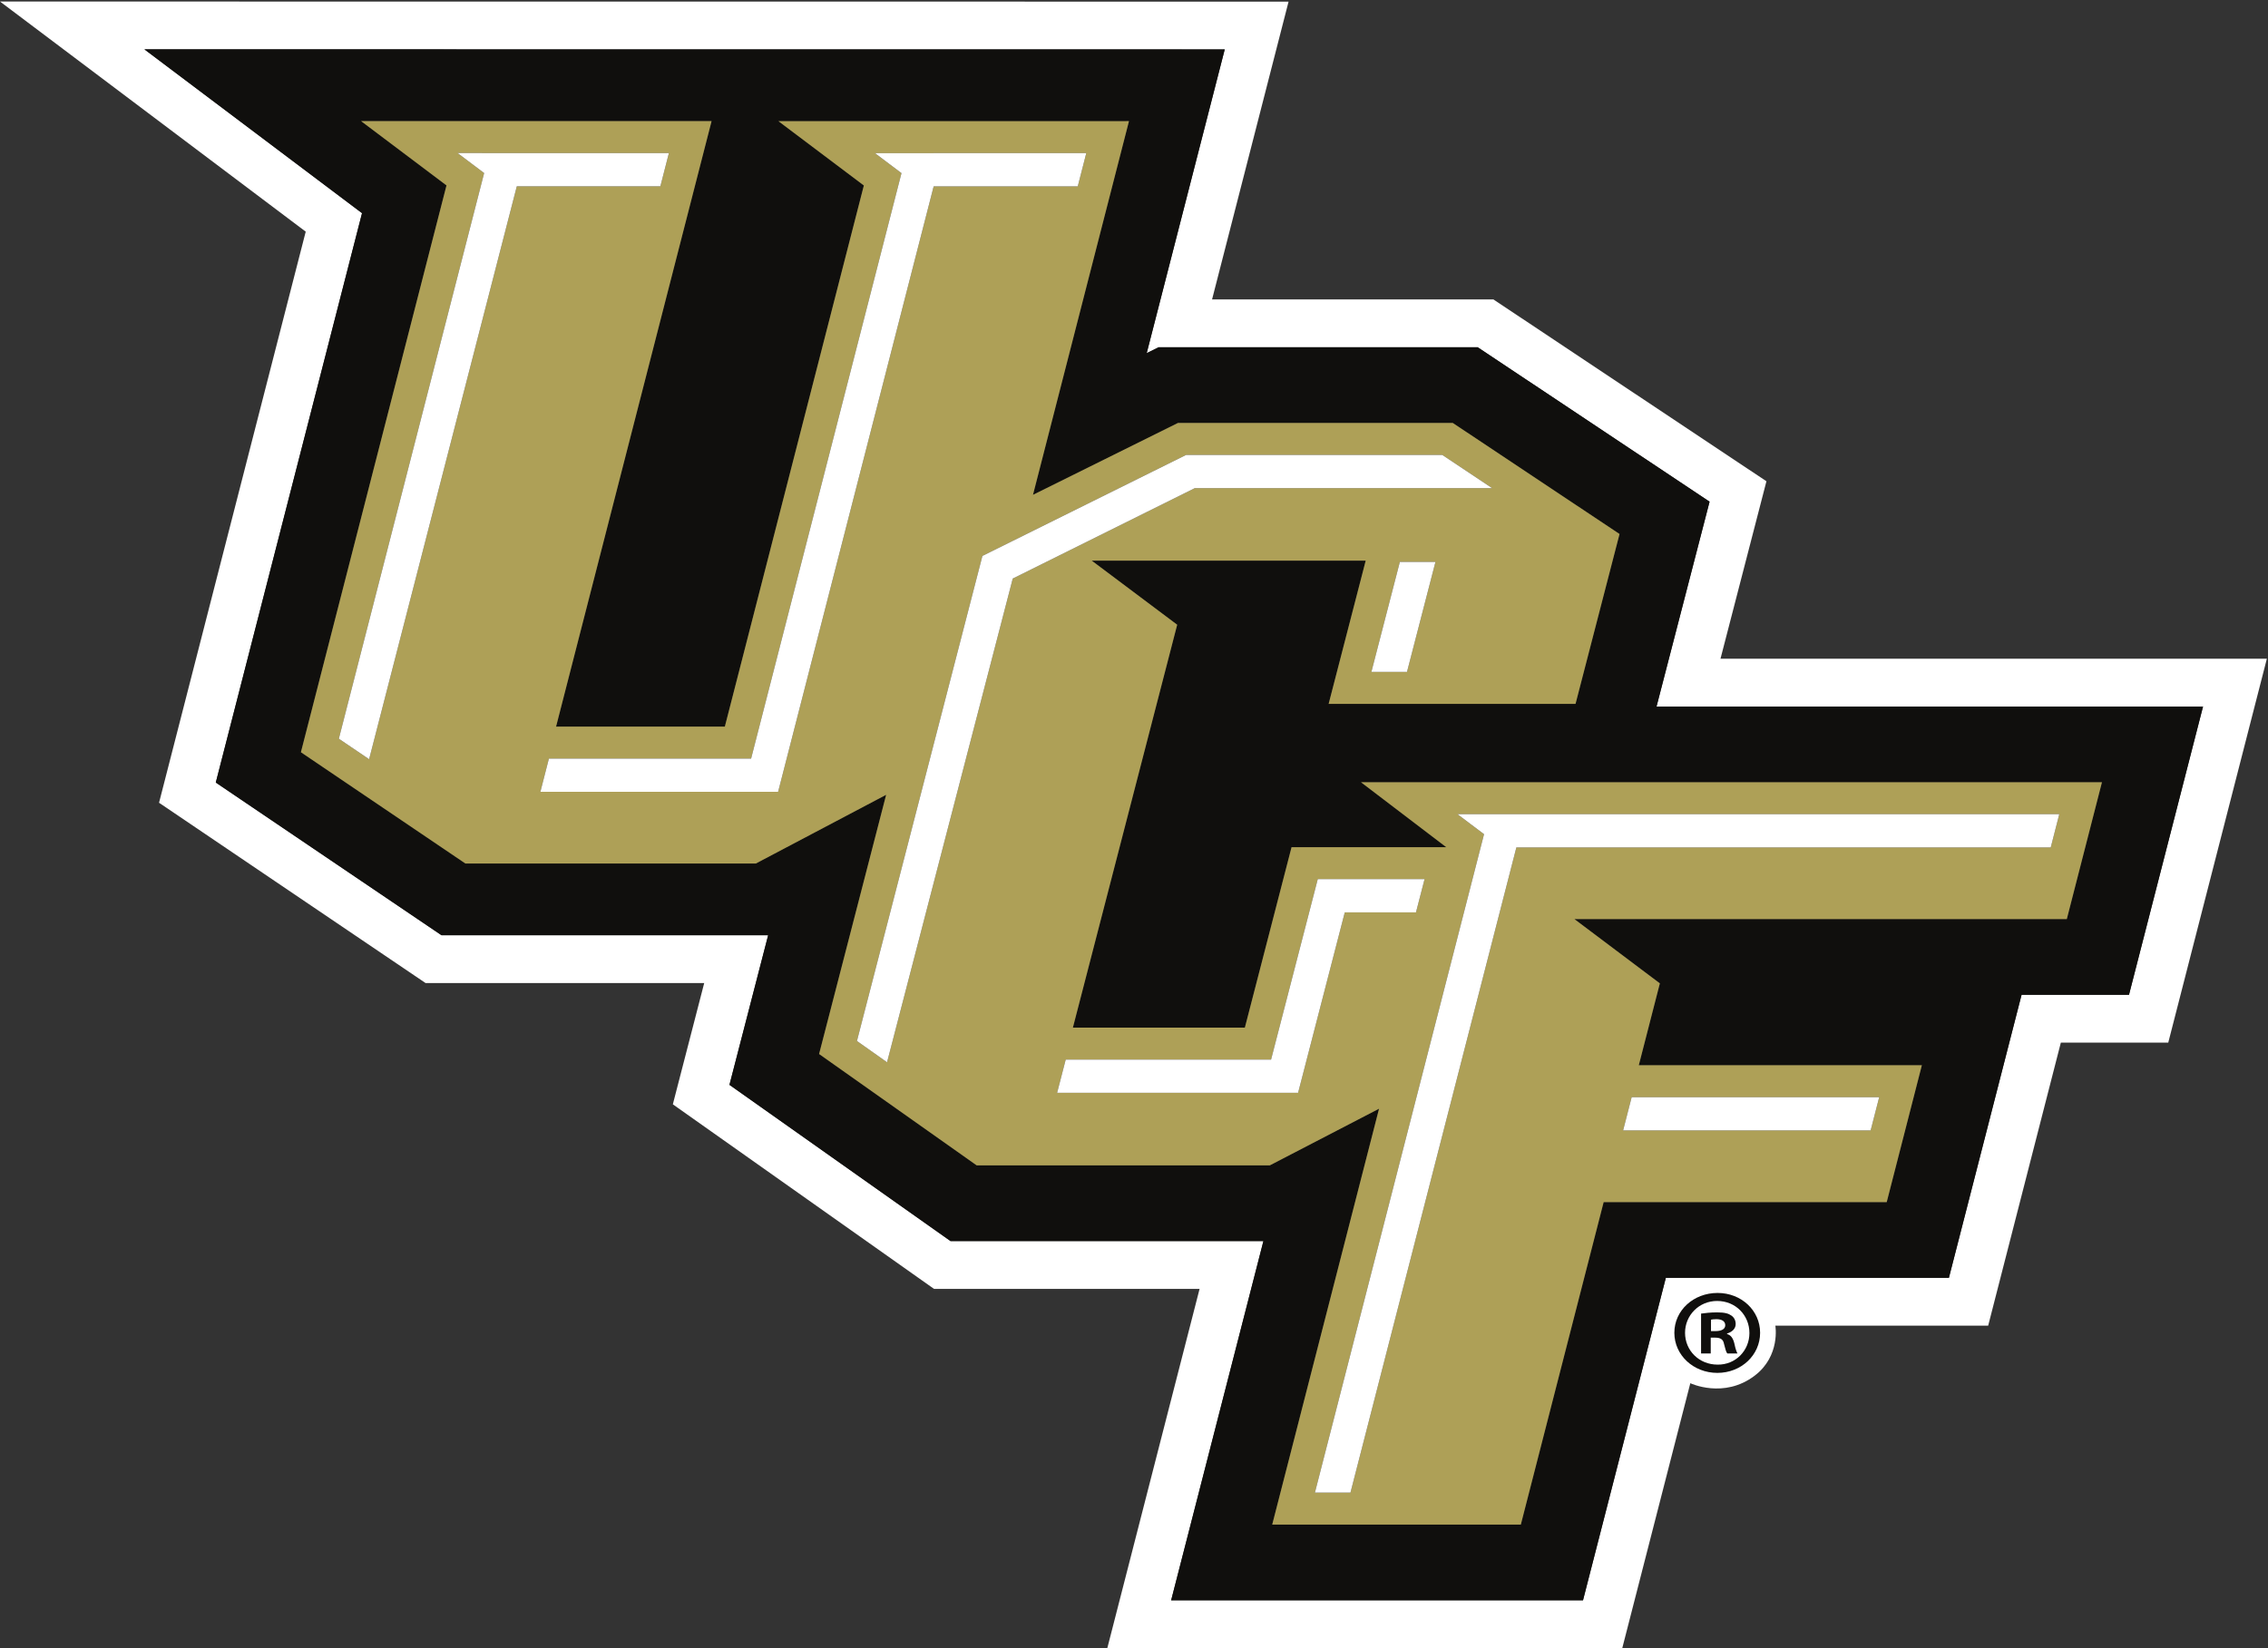
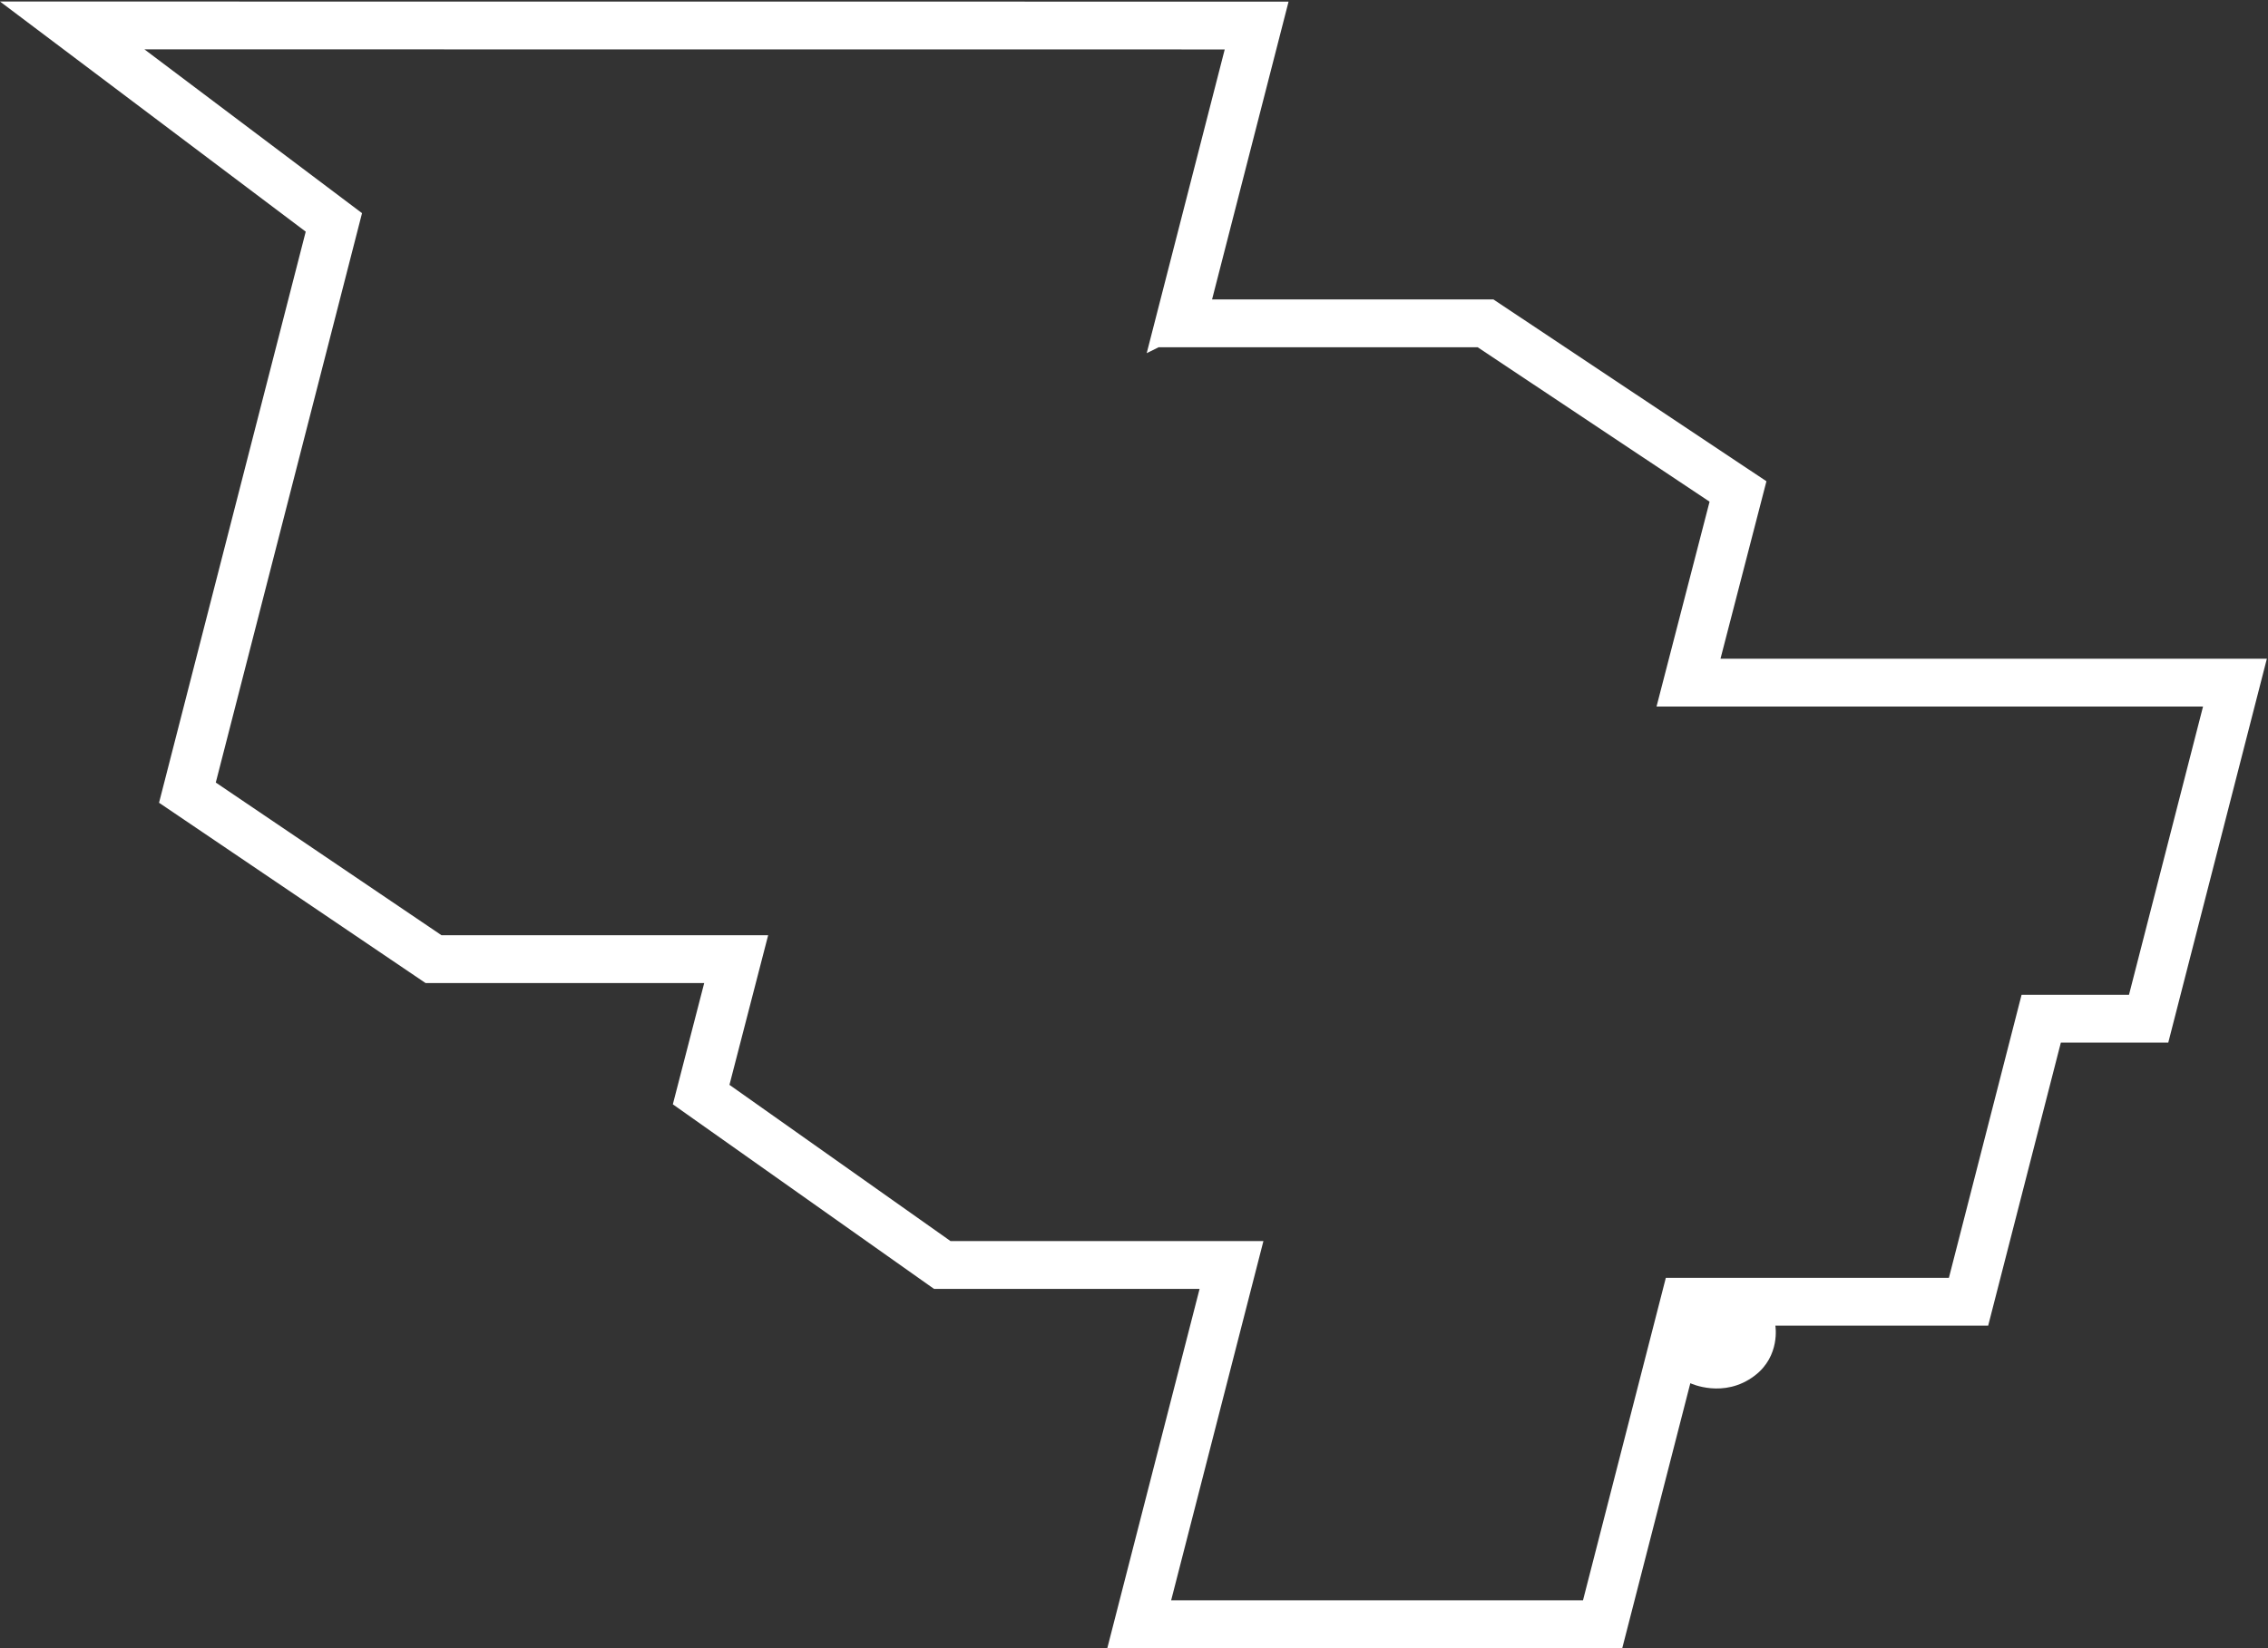
<svg xmlns="http://www.w3.org/2000/svg" width="846" height="615" viewBox="0 0 846 615" fill="none">
  <rect x="0" y="0" width="846" height="615" fill="#333333" stroke="none" />
  <path d="M794.147 371.16H754.079L726.97 476.767H621.381L590.487 597.068L436.86 597.068L471.278 463.042L354.557 463.042L272.099 404.758L286.536 348.93L164.676 348.93L80.492 291.968L135.044 79.529L53.87 18.411L456.842 18.444L427.739 131.765L432.176 129.565H551.206L637.698 187.179L617.915 263.605L821.766 263.605L794.147 371.16ZM641.773 245.765L658.91 179.56L557.076 111.725H452.118L480.656 0.606L0 0.568L114.039 86.43L59.324 299.508L158.731 366.77H262.684L250.98 412.024L348.397 480.881L447.465 480.881L413.047 614.904L605.136 614.904L630.517 516.079C630.517 516.079 643.007 522.022 654.521 513.264C664.221 505.885 662.234 494.606 662.234 494.606L741.621 494.606L768.729 388.998H808.799L845.577 245.765L641.773 245.765Z" fill="white" />
-   <path d="M770.95 342.912L587.272 342.912L619.15 366.892L611.296 397.441L716.881 397.441L703.771 448.52L598.185 448.52L567.291 568.821H474.562L514.41 413.659L473.667 434.795L364.309 434.795L305.536 393.251L330.548 296.538L281.951 322.17H173.595L112.243 280.658L166.548 69.176L134.675 45.177L265.426 45.199L207.418 271.107H270.379L322.23 69.202L290.366 45.209L421.122 45.199L385.315 184.628L439.395 157.809H541.911L604.11 199.241L587.699 262.614H495.605L509.431 209.175H407.227L439.108 233.087L400.201 383.409L464.355 383.409L481.771 316.081H539.469L507.663 291.849H784.061L770.95 342.912ZM617.914 263.604L637.698 187.178L551.206 129.564H432.176L427.738 131.764L456.842 18.443L53.869 18.411L135.043 79.529L80.492 291.967L164.676 348.929H286.536L272.099 404.757L354.557 463.041L471.278 463.041L436.859 597.067L590.486 597.067L621.38 476.766H726.969L754.079 371.159H794.146L821.766 263.604L617.914 263.604ZM638.229 496.632H639.937C641.931 496.632 643.544 495.999 643.544 494.457C643.544 493.097 642.5 492.19 640.222 492.19C639.273 492.19 638.607 492.281 638.229 492.373V496.632ZM638.132 504.974H634.525V490.105C635.95 489.924 637.943 489.652 640.507 489.652C643.449 489.652 644.779 490.105 645.824 490.829C646.773 491.466 647.436 492.553 647.436 494.004C647.436 495.818 646.012 496.995 644.208 497.539V497.721C645.728 498.175 646.487 499.353 646.962 501.347C647.436 503.614 647.818 504.431 648.101 504.974H644.305C643.83 504.431 643.544 503.161 643.069 501.347C642.785 499.806 641.836 499.08 639.842 499.08H638.132V504.974ZM628.547 497.268C628.547 503.886 633.766 509.144 640.697 509.144C647.436 509.234 652.562 503.886 652.562 497.359C652.562 490.74 647.436 485.39 640.507 485.39C633.767 485.39 628.547 490.74 628.547 497.268ZM656.55 497.268C656.55 505.608 649.525 512.228 640.6 512.228C631.679 512.228 624.559 505.608 624.559 497.268C624.559 488.925 631.679 482.398 640.697 482.398C649.525 482.398 656.55 488.925 656.55 497.268Z" fill="#100F0D" />
-   <path d="M768.143 303.777L764.963 316.169L565.635 316.169L503.746 556.893H490.488L553.573 311.233L543.672 303.777H768.143ZM501.627 340.401L484.212 407.727H394.324L397.531 395.335H474.133L491.549 328.008L531.389 328.008L528.185 340.401H501.627ZM330.885 396.33L319.657 388.395L366.457 207.42L442.445 169.737L537.983 169.735L556.588 182.127L445.673 182.128L377.775 215.861L330.885 396.33ZM290.251 295.427H201.571L204.754 283.035H280.175L336.271 64.588C336.271 64.588 327.092 57.674 326.374 57.136L405.202 57.128L402.021 69.521L348.274 69.525L290.251 295.427ZM137.688 283.258L126.396 275.618L180.593 64.562L170.696 57.109L249.508 57.123L246.326 69.514L192.779 69.503L137.688 283.258ZM524.834 250.686H511.551L522.173 209.64H535.457L524.834 250.686ZM608.639 409.369C632.948 409.369 683.739 409.369 700.966 409.369C699.782 413.962 698.748 418.009 697.782 421.761C665.94 421.761 605.45 421.761 605.45 421.761C605.45 421.761 606.859 416.278 608.639 409.369ZM539.469 316.081L481.772 316.081L464.356 383.408H400.202L439.109 233.087L407.228 209.175H509.432L495.606 262.614H587.7L604.11 199.241L541.912 157.809H439.396L385.316 184.628L421.123 45.199L290.367 45.209L322.231 69.202L270.38 271.107H207.419L265.427 45.199L134.676 45.177L166.549 69.176L112.244 280.658L173.596 322.17H281.952L330.548 296.538L305.537 393.251L364.31 434.795H473.668L514.411 413.659L474.563 568.821H567.292L598.185 448.52H703.772L716.882 397.441H611.297L619.151 366.892L587.273 342.912L770.951 342.912L784.062 291.849H507.664L539.469 316.081Z" fill="#AEA057" />
-   <path d="M490.487 556.893H503.745L565.634 316.169L764.962 316.169L768.142 303.777L543.671 303.777L553.572 311.233L490.487 556.893ZM700.965 409.369C683.738 409.369 632.947 409.369 608.637 409.369C606.857 416.278 605.449 421.761 605.449 421.761C605.449 421.761 665.939 421.761 697.781 421.761C698.747 418.009 699.781 413.962 700.965 409.369ZM249.506 57.123L170.694 57.109L180.592 64.562L126.395 275.618L137.687 283.258L192.778 69.503L246.324 69.514L249.506 57.123ZM402.02 69.521L405.201 57.128L326.373 57.136C327.091 57.674 336.269 64.588 336.269 64.588L280.174 283.035H204.752L201.57 295.427H290.25L348.273 69.525L402.02 69.521ZM531.388 328.008L491.548 328.008L474.132 395.335H397.53L394.323 407.727H484.211L501.626 340.401L528.184 340.401L531.388 328.008ZM556.587 182.127L537.982 169.735L442.444 169.737L366.456 207.42L319.655 388.395L330.884 396.33L377.774 215.861L445.672 182.128L556.587 182.127ZM522.172 209.64H535.456L524.833 250.687H511.55L522.172 209.64Z" fill="white" />
</svg>